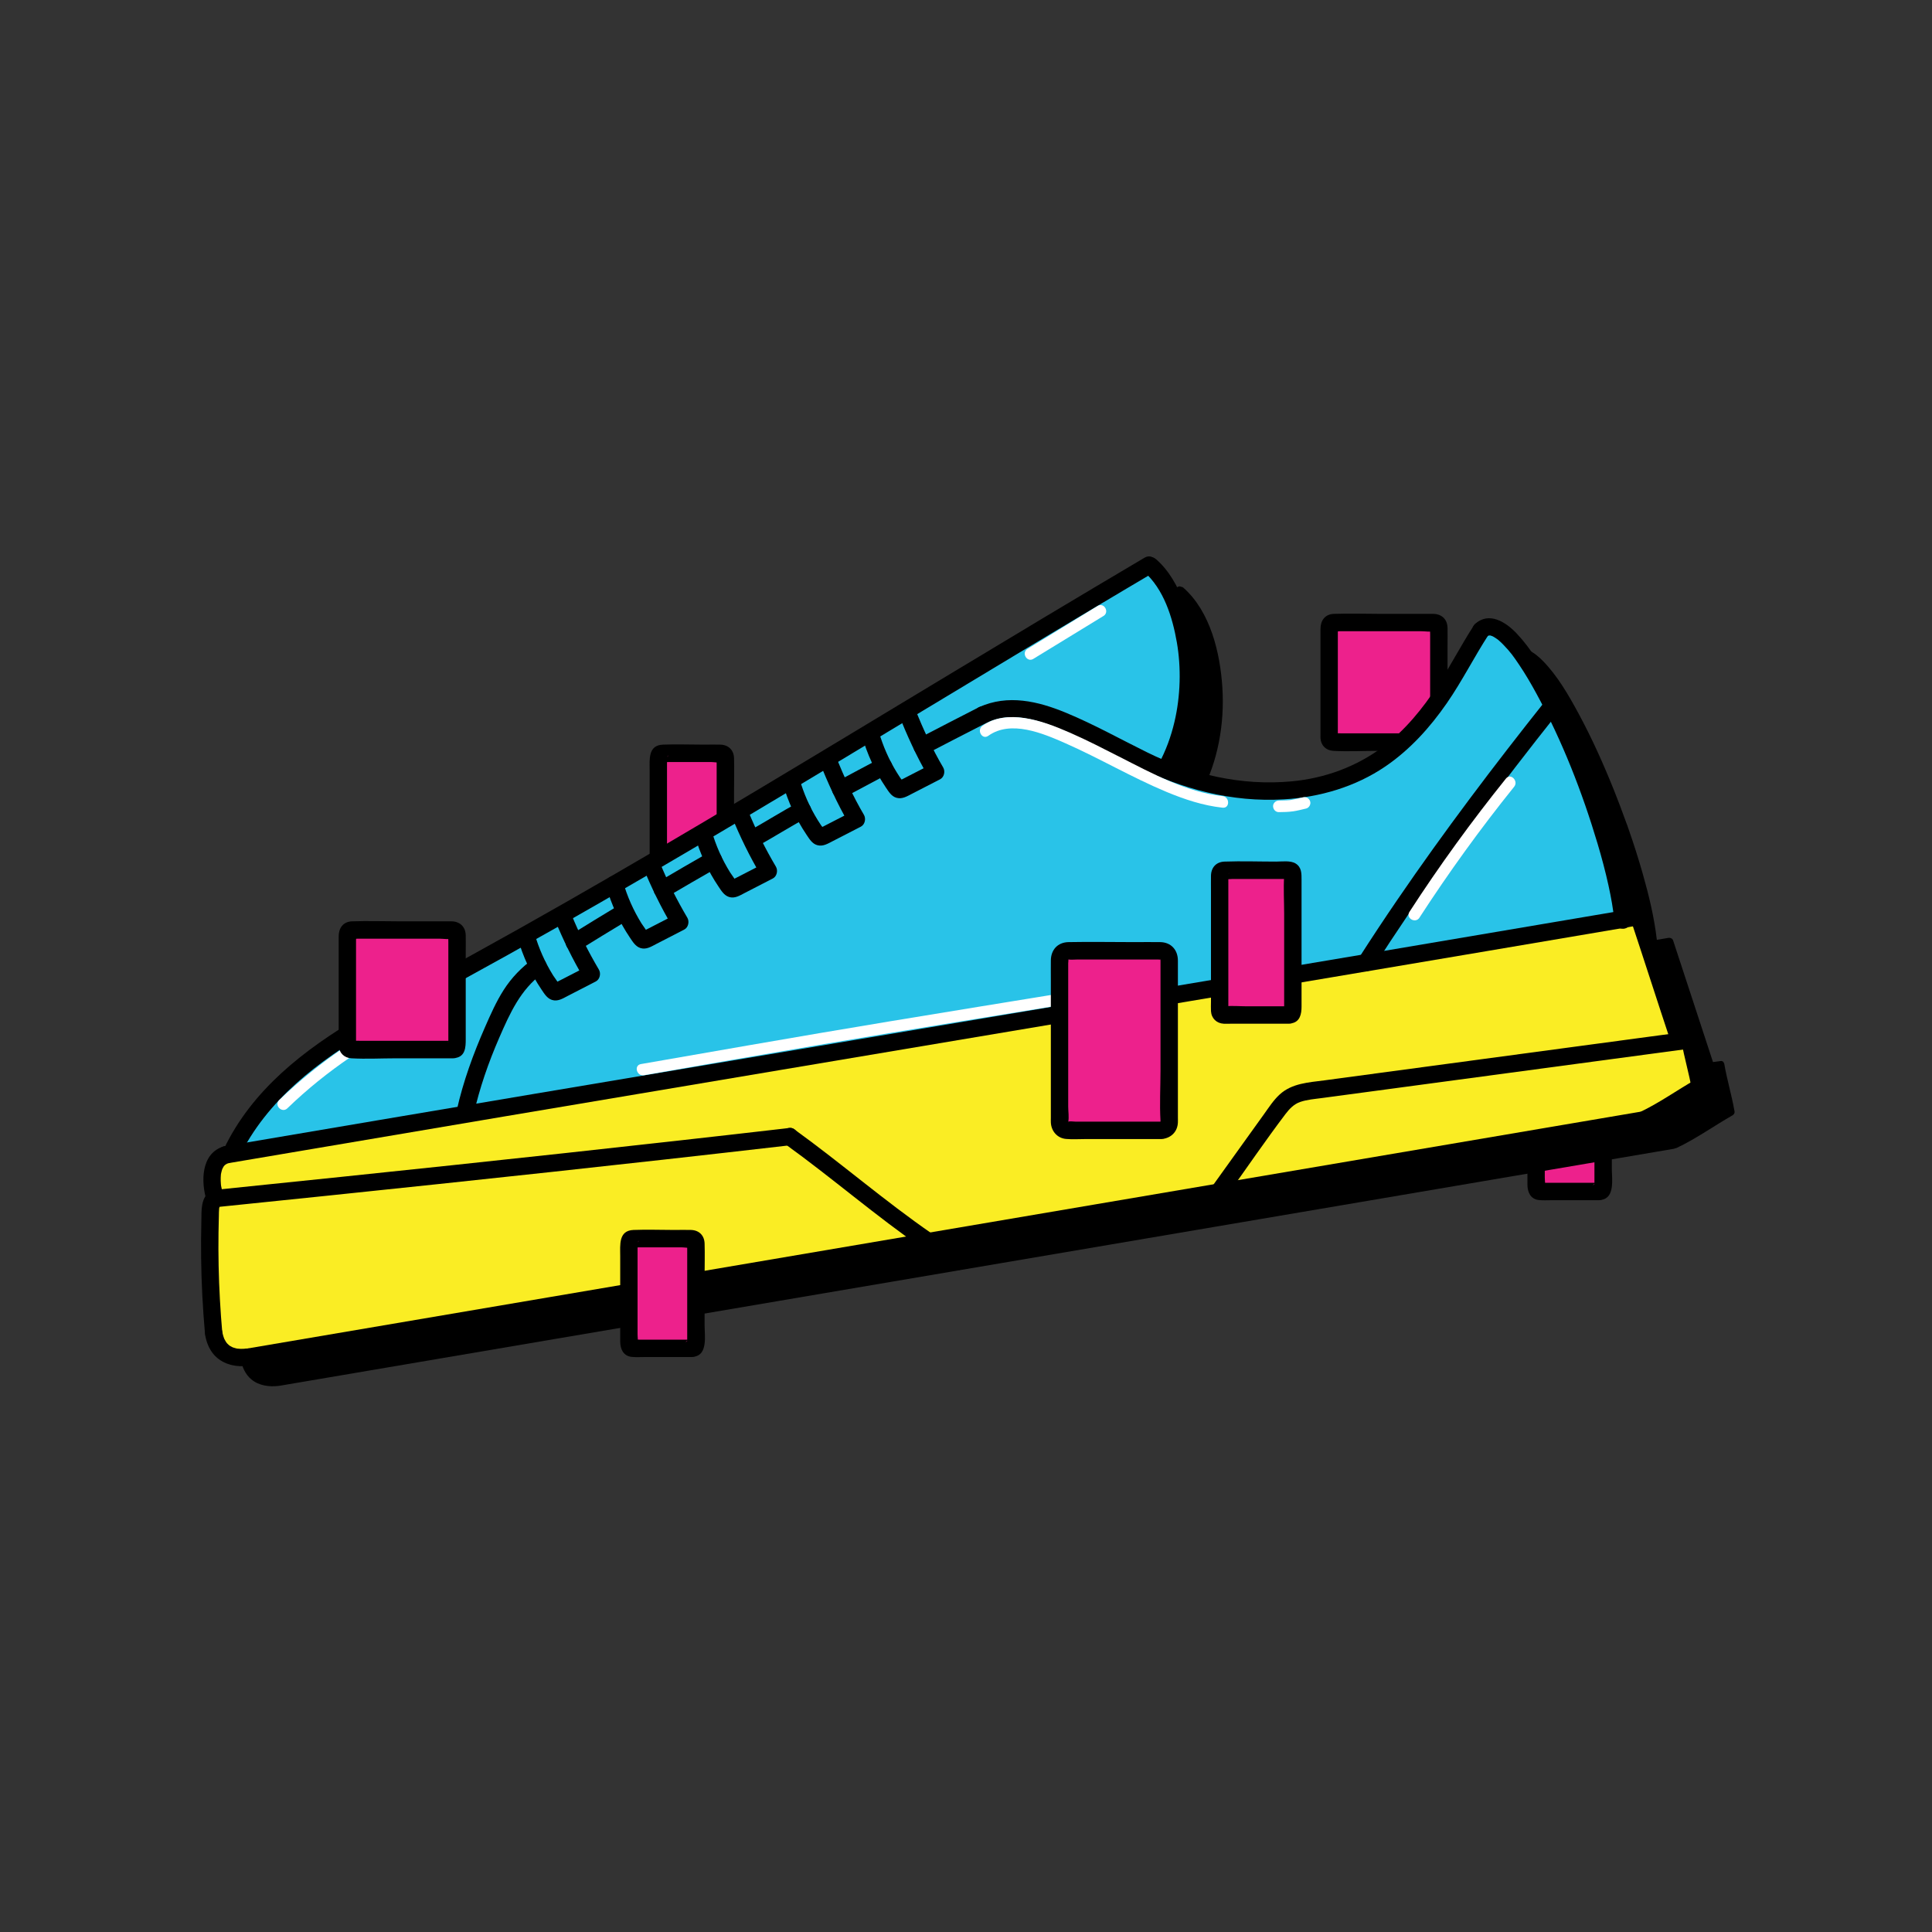
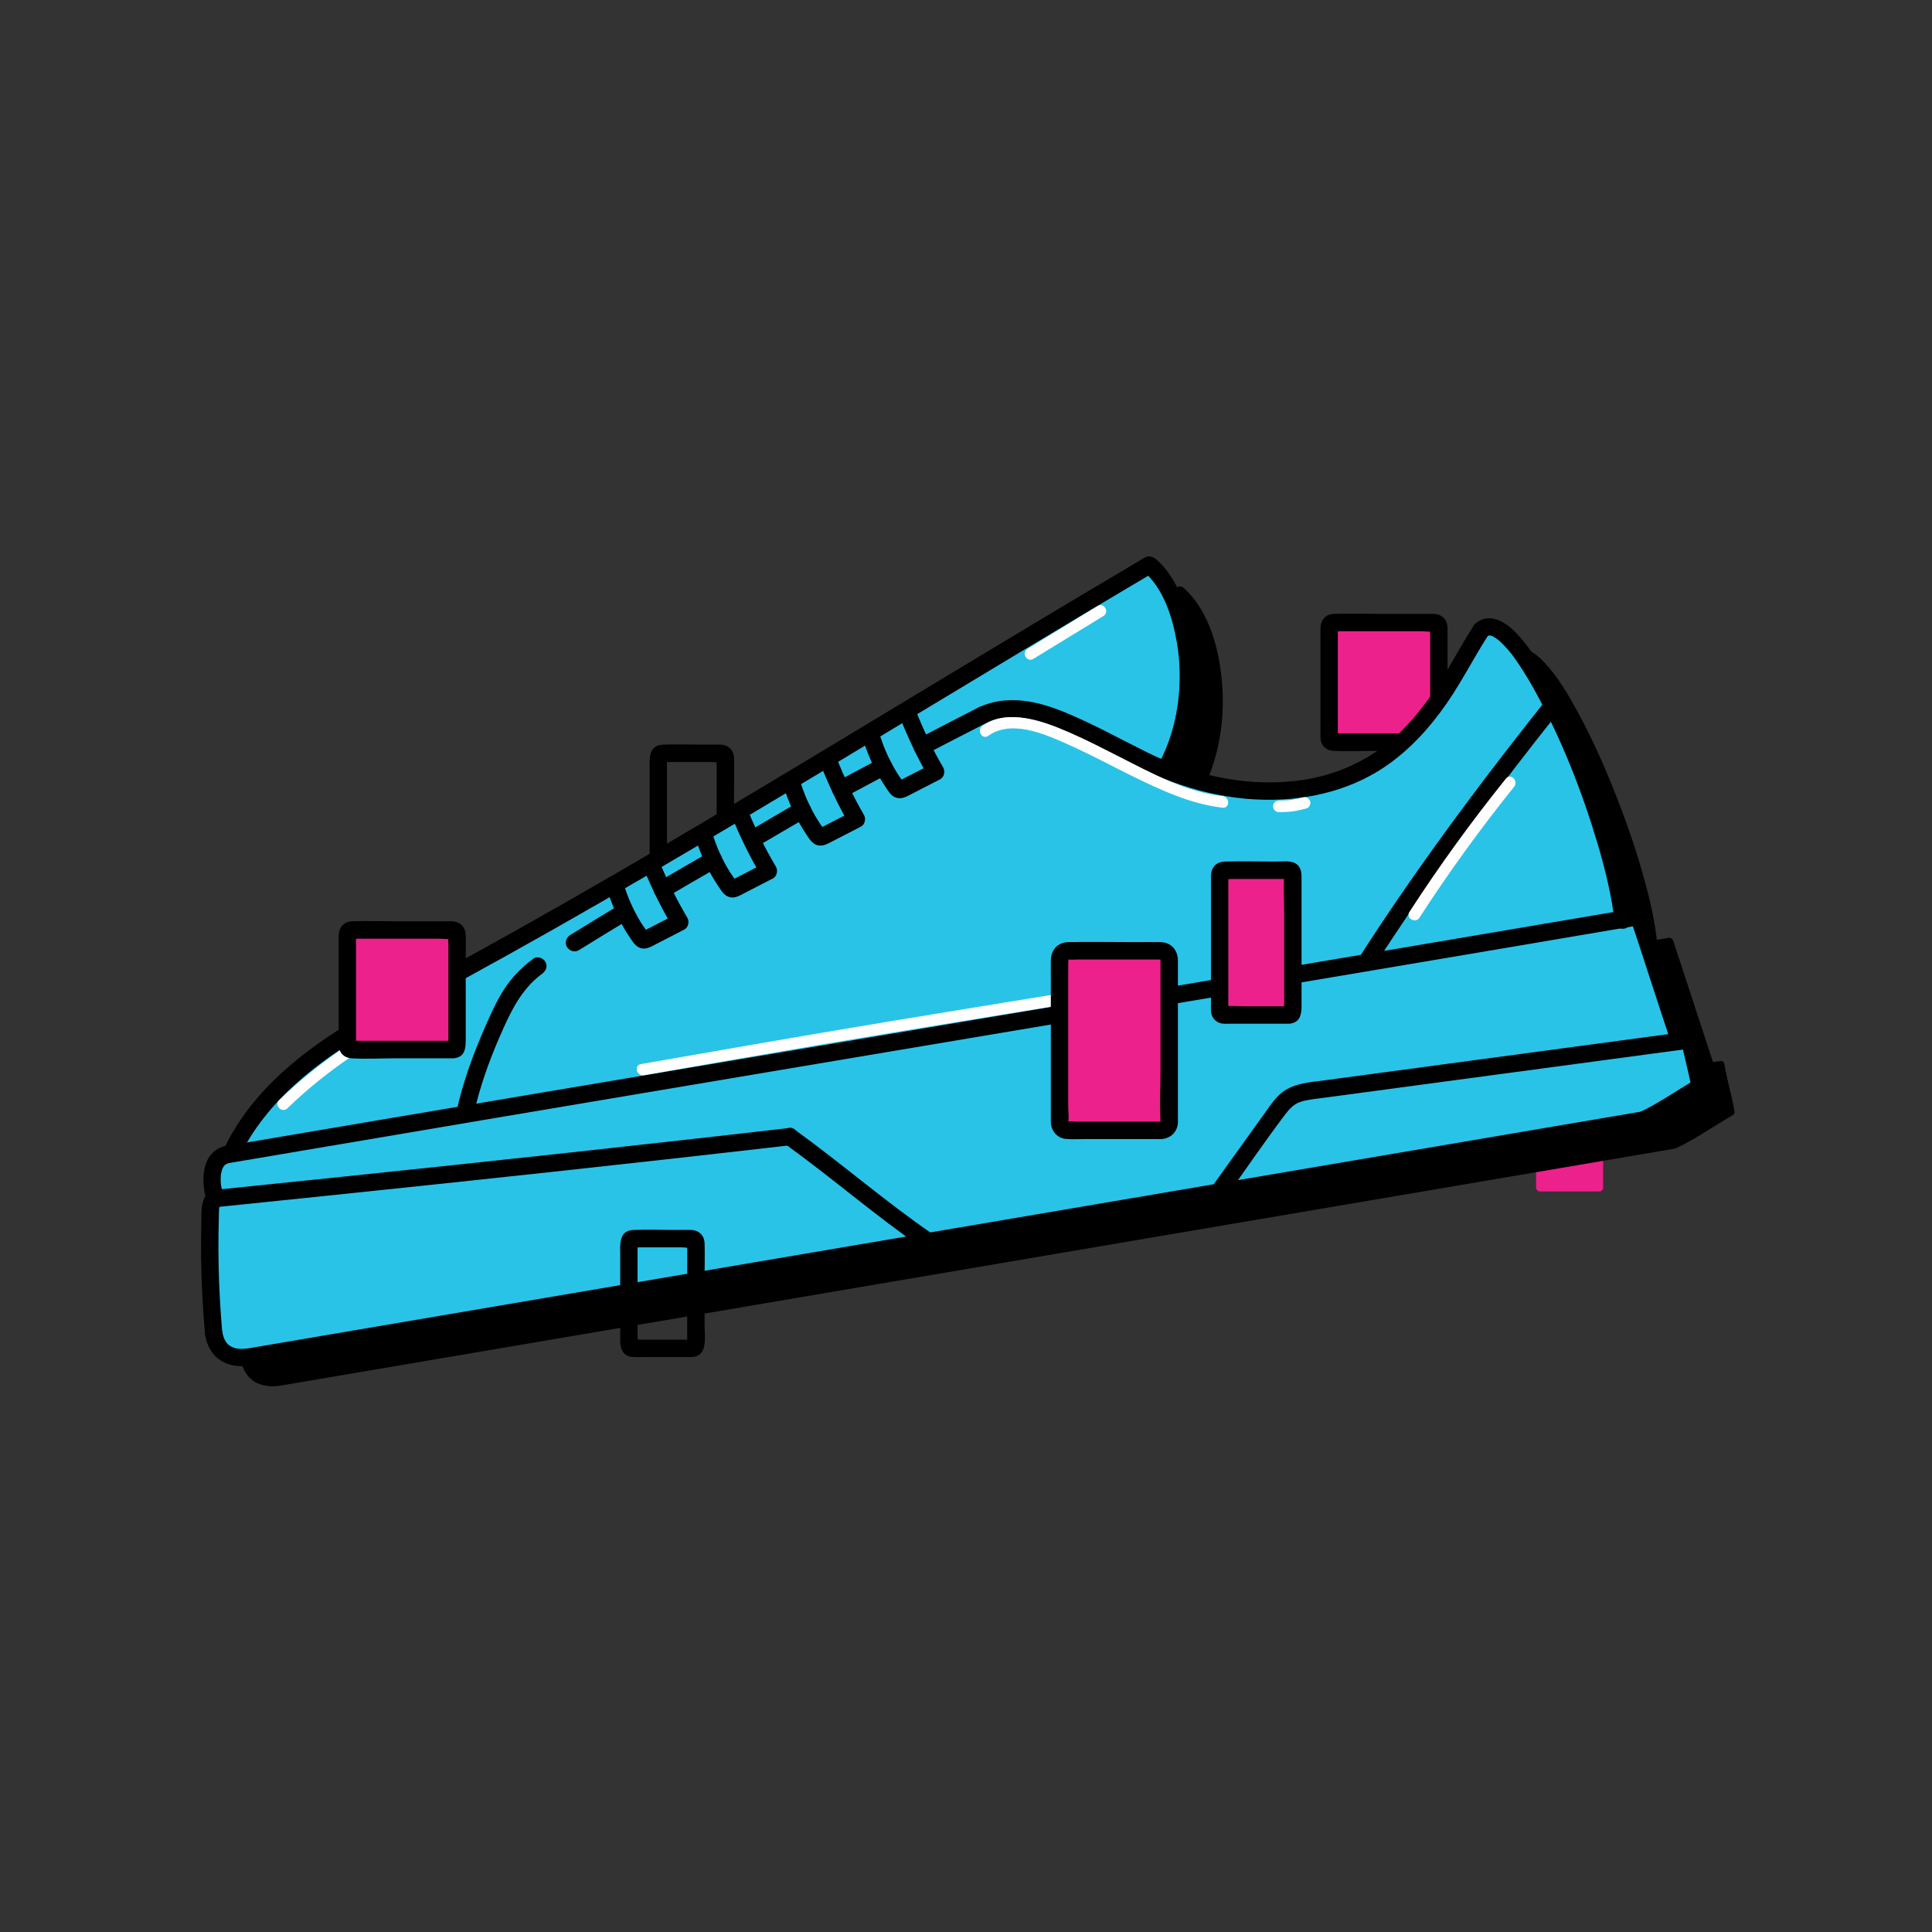
<svg xmlns="http://www.w3.org/2000/svg" id="Layer_1" viewBox="0 0 500 500">
  <rect x="0" y="0" width="500" height="500" fill="#333333" stroke="none" />
  <defs>
    <style>.cls-1{fill:#ed218c;}.cls-2{fill:#fff;}.cls-3{fill:#faed24;}.cls-4{fill:#29c3e8;}</style>
  </defs>
  <g>
    <rect class="cls-1" x="397.54" y="279.97" width="17.34" height="28.38" rx="1" ry="1" />
-     <path d="m413.88,306.11c-2.76,0-5.52,0-8.29,0h-5.39c-.43,0-.91-.07-1.34,0-1.01.16.84,1.52.93,1.14.18-.74,0-1.75,0-2.51v-4.67c0-3.94,0-7.87,0-11.81v-4.67c0-.53,0-1.05,0-1.58,0-.22.1-.73,0-.93-.13-.26,1.26-1.36-.62.52-1.3,1.3-.79.51-.44.62.4.13,1.06,0,1.48,0h5.15c1.93,0,3.87,0,5.8,0,.73,0,2.02.26,2.72,0l-1.24-1.25v.02s0,.06,0,.08c-.02.1,0,.22,0,.32-.03.44,0,.89,0,1.32v4.22c0,4.37,0,8.75,0,13.12v5.12c0,.53,0,1.06,0,1.59,0,.13-.02.3,0,.43.12.65-1.29-.71.65-1.02-1.2.19-1.87,1.69-1.57,2.77.35,1.28,1.56,1.77,2.77,1.57,3.5-.57,2.65-5.49,2.65-8.01v-12.63c0-2.88.09-5.78,0-8.66-.07-2.07-1.42-3.42-3.5-3.49-1.43-.05-2.86,0-4.29,0-3.53,0-7.09-.14-10.62,0-3.91.15-3.43,3.94-3.43,6.7,0,7.4,0,14.79,0,22.19,0,1.9.8,3.73,2.95,3.96,1.1.12,2.23.04,3.33.04h11.43c.29,0,.58,0,.88,0,2.9,0,2.9-4.5,0-4.5Z" />
  </g>
  <g>
    <rect class="cls-1" x="343.97" y="161.09" width="28.38" height="30.94" rx="1" ry="1" />
    <path d="m371.36,189.79c-8,0-16,0-23.99,0-.62,0-1.27-.05-1.89,0-.11,0-.31-.05-.41,0-.44.22,1.32.99,1.16,1.2.11-.15,0-.83,0-1.01v-2.14c0-4.91,0-9.82,0-14.73v-6.94c0-.83,0-1.67,0-2.5,0-.38.13-1,0-1.36s.7-.89-.62.43c-1.1,1.1-.79.53-.38.62.45.1,1.05,0,1.51,0h5.99c5.01,0,10.01,0,15.02,0,1.08,0,2.49.25,3.54,0-.79.18-1.08-2.06-1.17-.82-.04.54,0,1.1,0,1.65,0,8.73,0,17.45,0,26.18,0,.16-.03.35,0,.51.11.69-1.07-.71.65-.99-1.2.19-1.87,1.69-1.57,2.77.35,1.28,1.56,1.77,2.77,1.57,2.55-.41,2.65-2.79,2.65-4.79v-6.22c0-5.4,0-10.8,0-16.2,0-1.52.04-3.05,0-4.57-.06-2.23-1.57-3.58-3.75-3.58h-13.31c-4.12,0-8.26-.15-12.38,0-2.31.09-3.44,1.76-3.44,3.9v5.15c0,5.47,0,10.94,0,16.41v5.68c0,.34-.02.69,0,1.03.11,1.87,1.42,3.17,3.29,3.28,3.82.22,7.72,0,11.54,0h13.97c.28,0,.56,0,.84,0,2.9,0,2.9-4.5,0-4.5Z" />
  </g>
  <g>
-     <rect class="cls-1" x="170.37" y="194.97" width="17.34" height="28.38" rx="1" ry="1" />
    <path d="m186.71,221.1c-2.76,0-5.52,0-8.29,0h-5.39c-.43,0-.91-.07-1.34,0-1.01.16.84,1.52.93,1.14.18-.74,0-1.75,0-2.51v-4.67c0-3.94,0-7.87,0-11.81v-4.67c0-.53,0-1.05,0-1.58,0-.22.1-.73,0-.93-.13-.26,1.26-1.36-.62.52-1.3,1.3-.79.51-.44.62.4.13,1.06,0,1.48,0h5.15c1.93,0,3.87,0,5.8,0,.73,0,2.02.26,2.72,0l-1.24-1.25v.02s0,.06,0,.08c-.02.1,0,.22,0,.32-.03.44,0,.89,0,1.32v4.22c0,4.37,0,8.75,0,13.12v5.12c0,.53,0,1.06,0,1.59,0,.13-.02.3,0,.43.12.65-1.29-.71.65-1.02-1.2.19-1.87,1.69-1.57,2.77.35,1.28,1.56,1.77,2.77,1.57,3.5-.57,2.65-5.49,2.65-8.01v-12.63c0-2.88.09-5.78,0-8.66-.07-2.07-1.42-3.42-3.5-3.49-1.43-.05-2.86,0-4.29,0-3.53,0-7.09-.14-10.62,0-3.91.15-3.43,3.94-3.43,6.7,0,7.4,0,14.79,0,22.19,0,1.9.8,3.73,2.95,3.96,1.1.12,2.23.04,3.33.04h11.43c.29,0,.58,0,.88,0,2.9,0,2.9-4.5,0-4.5Z" />
  </g>
  <path d="m448.87,287.5c-.71-4.1-1.93-8.08-2.63-12.18,0-.05-.04-.08-.06-.12-.09-.38-.38-.67-.89-.6-.66.09-1.31.18-1.97.26-3.47-10.48-6.84-20.99-10.32-31.47-.12-.37-.39-.56-.69-.63-.06-.02-.12-.03-.18-.04,0,0,0,0,0,0-.1-.01-.21-.03-.33,0-1,.17-2.01.34-3.01.51-.68-5.84-2.08-11.61-3.69-17.25-1.07-3.75-2.25-7.46-3.54-11.15-.25-.76-.51-1.49-.78-2.17-.99-2.75-2.01-5.48-3.1-8.19-2.72-6.77-5.71-13.46-9.19-19.88-2.55-4.71-5.35-9.57-9.1-13.45-2.22-2.3-5.85-4.99-8.81-2.29-.06.05-.08.11-.12.16-.01.01-.02.02-.03.03-.02.03-.03.05-.05.08-.01.03-.04.05-.05.08-3.23,5-5.95,10.31-9.2,15.3-3.98,6.12-8.68,11.88-14.55,16.28-16.09,12.06-37.56,11.41-55.69,4.43,4.33-8.31,6.04-17.89,5.46-27.2-.56-8.99-3.07-19.68-10.08-25.9-.17-.15-.35-.21-.54-.23-.26-.15-.58-.19-.92,0-34.1,20.15-67.89,40.83-101.89,61.14-12.06,7.2-24.16,14.35-36.32,21.39-.09.04-.17.08-.24.14-3.87,2.24-7.75,4.47-11.63,6.69-15.81,9.02-31.9,17.53-47.78,26.43-15.94,8.94-31.57,19.69-39.85,36.55-.27.05-.53.09-.8.13-5.05,1.45-4.97,7.73-3.81,11.97-1.35,1.51-1.11,3.82-1.16,5.78-.08,3.2-.11,6.39-.07,9.59.07,6.61.41,13.21.99,19.79,0,.04.02.07.03.11,0,.05,0,.1,0,.15.34,1.97,1.2,3.95,2.77,5.25,1.99,1.64,4.61,1.97,7.1,1.68.05,0,.1-.03.15-.04.04,0,.07.01.12,0,47.11-8.01,94.21-16.01,141.32-24.02,11.43-1.94,22.87-3.89,34.3-5.83.16.03.31-.01.45-.08,35.28-6,70.57-11.99,105.85-17.99,26.27-4.47,52.55-8.93,78.83-13.4.13-.02.23-.07.33-.13.14,0,.28-.03.42-.1,5.07-2.39,9.65-5.71,14.52-8.47.02-.01.03-.03.05-.05.05-.03.09-.07.13-.11.25-.24.33-.54.27-.83,0-.04,0-.08,0-.12Z" />
  <g>
    <path class="cls-4" d="m55.37,342.83c-.34-12.99-2.71-25.66.21-32.63.59-1.41-2.27-6.2.76-9.95,1.6-1.98,3-1.83,4.58-3.83,1.47-1.86,11.32-17.72,26.03-26.8,31.5-19.45,63.78-33.94,97.67-56.04,8.4-5.48,30.71-17.67,50.05-29.43,31.46-19.12,61.89-38.65,62.69-37.89,17.18,16.42,8.27,43.05,4.47,52.53,11.32,4.61,16.02,5.32,25.94,6.17,8.67.74,33.56.11,52.73-36.93.98-1.89,2.55-5.65,4.6-6.2,4.59-1.23,8.83,5.87,11.27,9.94,6.23,10.38,10.21,21.16,15.69,32.61,4.63,9.66,7.2,33.6,8.64,33.16,5.71-1.74,5.07,5.8,6.67,9.45,3.35,7.63,3.44,14.2,6.97,22.2,1.03.07,1.98-.15,3.01-.08.89,2.7.67,5.18,1.23,7.24s2.57,2.82,1.26,4.73c-.97,1.41-6.6,4.36-8.93,5.7-3.88,2.23-2.89,1.68-5.97,3.12l-362.4,61.42c-4.04-1.01-7.04-2.39-7.2-8.5Z" />
-     <path class="cls-3" d="m430.94,286.63c2.33-1.34,7.96-4.28,8.93-5.7,1.3-1.91-.69-2.63-1.26-4.73-.56-2.06-.34-4.54-1.23-7.24-1.03-.07-1.98.15-3.01.08-3.53-7.99-3.62-14.57-6.97-22.2-1.43-3.26-1.08-9.6-5.06-9.69l-365.73,62.65c-.09.1-.17.18-.26.29-3.03,3.75-.17,8.54-.76,9.95-2.92,6.97-.55,19.63-.21,32.63.16,6.11,3.16,7.49,7.2,8.5l362.4-61.42c3.08-1.44,2.09-.89,5.97-3.12Z" />
    <g>
      <path d="m57.54,345.03c-.51-5.8-.84-11.61-.96-17.43-.06-2.87-.07-5.74-.03-8.61.02-1.39.05-2.79.09-4.18.02-.68,0-1.37.07-2.05.03-.31.33-.85,0-.61.99-.7,1.46-1.96.81-3.08-.57-.98-2.08-1.51-3.08-.81-2.56,1.82-2.26,4.96-2.33,7.77-.08,3.2-.1,6.39-.06,9.59.08,6.48.42,12.95.99,19.4.11,1.21.96,2.25,2.25,2.25,1.13,0,2.36-1.03,2.25-2.25h0Z" />
      <path d="m57.87,309.72c-.3-.95-.45-1.92-.66-2.89.15.7.03.2,0,.02-.01-.13-.03-.26-.04-.39-.02-.28-.04-.57-.05-.85-.02-.55.01-1.08.05-1.63.04-.51-.06.32-.02.09.03-.14.05-.29.08-.44.05-.24.11-.48.18-.72.03-.12.07-.23.11-.35.13-.37.07-.09-.05.09.14-.21.22-.46.36-.68.06-.1.14-.19.19-.29.07-.12-.37.43-.02.05.08-.09.16-.17.25-.25.16-.15.39-.22-.09.05.21-.12.4-.27.62-.39.38-.19.12.02-.08.02.14,0,.37-.13.51-.17,1.13-.32,1.95-1.6,1.57-2.77s-1.56-1.92-2.77-1.57c-6.09,1.75-6.06,9.31-4.48,14.25.36,1.12,1.58,1.96,2.77,1.57,1.12-.36,1.95-1.57,1.57-2.77h0Z" />
      <path d="m59.21,301.01c47.56-8.08,95.13-16.1,142.71-24.09,47.46-7.98,94.92-15.94,142.38-23.94,26.81-4.52,53.62-9.05,80.43-13.61,2.85-.48,1.64-4.82-1.2-4.34-47.56,8.08-95.13,16.1-142.71,24.09-47.46,7.98-94.92,15.94-142.38,23.94-26.81,4.52-53.62,9.05-80.43,13.61-2.85.48-1.64,4.82,1.2,4.34h0Z" />
      <path d="m421.96,237.8c3.55,10.69,6.98,21.41,10.53,32.1.91,2.74,5.25,1.56,4.34-1.2-3.55-10.69-6.98-21.41-10.53-32.1-.91-2.74-5.25-1.56-4.34,1.2h0Z" />
      <path d="m317.58,309.36c5.03-7.02,9.91-14.19,15.12-21.07,1.02-1.34,2.17-2.55,3.8-3.11,1.78-.61,3.71-.75,5.56-1,4.37-.59,8.75-1.18,13.12-1.76,17.49-2.35,34.98-4.7,52.48-7.05,9.9-1.33,19.8-2.66,29.7-3.99,1.2-.16,2.25-.92,2.25-2.25,0-1.09-1.04-2.41-2.25-2.25-17.99,2.42-35.97,4.83-53.96,7.25-9.08,1.22-18.15,2.44-27.23,3.66-4.46.6-8.91,1.2-13.37,1.8-4.12.55-8.44.73-11.65,3.69-1.6,1.47-2.81,3.38-4.07,5.13l-4.47,6.22c-2.98,4.15-5.96,8.3-8.93,12.45-.71.99-.17,2.51.81,3.08,1.13.66,2.37.18,3.08-.81h0Z" />
      <path d="m435.2,269.73c.71,4.1,1.93,8.08,2.63,12.18.2,1.16,1.69,1.92,2.77,1.57,1.25-.41,1.79-1.52,1.57-2.77-.71-4.1-1.93-8.08-2.63-12.18-.2-1.16-1.69-1.92-2.77-1.57-1.25.41-1.79,1.52-1.57,2.77h0Z" />
      <path d="m53.12,345.63c.38,2.17,1.38,4.38,3.1,5.8,2.25,1.87,5.15,2.39,8,2.05.62-.07,1.13-.2,1.59-.66.39-.39.68-1.03.66-1.59-.05-1.1-1-2.4-2.25-2.25-.65.08-1.31.12-1.96.1-.29,0-.58-.06-.87-.06.72.01.22.03.02,0-.11-.02-.22-.04-.33-.07-.25-.06-.49-.13-.73-.21-.18-.06-.64-.29.05.04-.09-.04-.18-.08-.27-.13-.21-.1-.4-.21-.6-.33-.11-.07-.21-.14-.31-.21-.32-.22.47.4.12.09-.16-.14-.32-.29-.47-.44-.07-.08-.15-.16-.22-.24-.06-.07-.33-.41-.05-.06s.01,0-.04-.07c-.06-.09-.12-.18-.17-.27-.11-.18-.22-.37-.31-.56-.05-.1-.09-.2-.14-.29-.16-.35.22.59.07.15-.07-.21-.15-.41-.21-.62-.14-.44-.24-.89-.32-1.35-.2-1.16-1.69-1.92-2.77-1.57-1.25.41-1.79,1.52-1.57,2.77h0Z" />
      <path d="m64.82,353.4c47.11-8.01,94.21-16.01,141.32-24.02,46.87-7.97,93.74-15.93,140.61-23.9,26.28-4.47,52.55-8.93,78.83-13.4,2.85-.48,1.64-4.82-1.2-4.34-47.11,8.01-94.21,16.01-141.32,24.02s-93.74,15.93-140.61,23.9c-26.28,4.47-52.55,8.93-78.83,13.4-2.85.48-1.64,4.82,1.2,4.34h0Z" />
      <path d="m426.62,291.73c5.07-2.39,9.65-5.71,14.52-8.47,1.06-.6,1.42-2.04.81-3.08s-2.02-1.41-3.08-.81c-4.86,2.76-9.45,6.08-14.52,8.47-1.1.52-1.38,2.1-.81,3.08.66,1.13,1.98,1.33,3.08.81h0Z" />
      <path d="m61.82,299.61c7.25-14.98,20.55-25,34.6-33.21,7.54-4.4,15.29-8.43,22.95-12.61,8.12-4.44,16.21-8.95,24.26-13.51,16.04-9.09,31.94-18.41,47.78-27.84s32.32-19.39,48.45-29.12c17.24-10.4,34.48-20.79,51.8-31.06,2.28-1.35,4.56-2.7,6.84-4.05,2.49-1.47.23-5.36-2.27-3.89-17.65,10.43-35.23,20.99-52.79,31.58-16.35,9.86-32.69,19.75-49.08,29.54s-31.85,18.89-47.94,28.07c-8.08,4.61-16.19,9.17-24.34,13.66s-15.83,8.51-23.67,12.91c-14.36,8.05-28.63,17.52-37.48,31.79-1.1,1.77-2.09,3.59-2.99,5.46-.53,1.09-.3,2.43.81,3.08.99.58,2.55.29,3.08-.81h0Z" />
      <path d="m296.04,147.93c5.14,4.53,7.39,11.77,8.53,18.32s.96,13.91-.63,20.61c-.89,3.77-2.21,7.4-4.05,10.8-1.38,2.55,2.51,4.82,3.89,2.27,7.12-13.16,8.02-30.19,2.58-44.11-1.61-4.13-3.77-8.11-7.14-11.07-2.17-1.91-5.36,1.26-3.18,3.18h0Z" />
      <path d="m239.77,195.09c5.27-2.75,10.56-5.47,15.86-8.18,1.08-.55,1.4-2.07.81-3.08-.64-1.1-1.99-1.36-3.08-.81-5.3,2.71-10.58,5.43-15.86,8.18-1.08.56-1.4,2.07-.81,3.08.64,1.09,2,1.37,3.08.81h0Z" />
      <path d="m218.73,206.22c3.68-1.98,7.36-3.94,11.05-5.89,1.04-.55,1.45-2.09.81-3.08-.68-1.06-1.96-1.4-3.08-.81-3.69,1.95-7.38,3.91-11.05,5.89-1.04.56-1.45,2.08-.81,3.08.68,1.05,1.97,1.4,3.08.81h0Z" />
      <path d="m196.2,218.89c4.22-2.37,8.33-4.95,12.58-7.27,1.03-.57,1.45-2.08.81-3.08s-1.97-1.41-3.08-.81c-4.25,2.33-8.36,4.9-12.58,7.27-1.03.58-1.46,2.07-.81,3.08s1.98,1.42,3.08.81h0Z" />
      <path d="m172.56,232.15c4.38-2.58,8.77-5.13,13.18-7.65,1.02-.58,1.46-2.06.81-3.08s-1.98-1.43-3.08-.81c-4.41,2.52-8.8,5.07-13.18,7.65-1.01.6-1.47,2.05-.81,3.08s1.99,1.45,3.08.81h0Z" />
      <path d="m149.81,245.9c4.11-2.55,8.23-5.07,12.36-7.56,1.01-.61,1.47-2.05.81-3.08s-2-1.46-3.08-.81c-4.14,2.49-8.26,5.02-12.36,7.56-1,.62-1.48,2.04-.81,3.08s2.01,1.47,3.08.81h0Z" />
      <path d="m122.57,288.43c1.54-6.83,3.84-13.45,6.63-19.86s5.51-12.45,11.13-16.59c.98-.72,1.47-1.95.81-3.08-.56-.96-2.09-1.53-3.08-.81-3.07,2.27-5.64,4.88-7.7,8.1-1.95,3.05-3.41,6.38-4.86,9.68-3.03,6.91-5.61,13.99-7.27,21.36-.63,2.82,3.7,4.03,4.34,1.2h0Z" />
      <path d="m255.63,186.91c6.32-2.88,13.4-.5,19.41,2.04,6.44,2.72,12.52,6.11,18.76,9.24,11.99,6.01,25,9.49,38.48,8.68,9.32-.56,18.48-3.23,26.23-8.5,6.39-4.35,11.57-10.09,15.95-16.42,3.95-5.71,7.05-11.93,10.83-17.75,1.58-2.43-2.31-4.69-3.89-2.27-3.29,5.05-6.03,10.44-9.32,15.5-3.86,5.93-8.49,11.63-14.17,15.86-6.91,5.15-15.02,8.12-23.6,8.92-13.01,1.22-25.77-1.75-37.43-7.5-6.98-3.44-13.73-7.23-20.94-10.22-7.28-3.02-15.1-4.88-22.59-1.46-1.11.5-1.38,2.11-.81,3.08.66,1.14,1.97,1.31,3.08.81h0Z" />
      <path d="m384.93,164.66c.37-.34.07-.04-.04.02.12-.06.22-.17.35-.21.46-.16-.46.1-.13.05.09-.01.34-.06.42-.11.2-.12-.67.09-.08.03.12-.01.25.04.36.02-.58.09-.45-.11-.14,0,.16.05.36.12.52.16.4.07-.47-.28,0,0,.13.08.27.13.4.21.34.19.65.42.97.64.4.27-.35-.32.13.1.14.13.29.24.43.37.36.32.71.66,1.04,1.01,1.77,1.83,2.59,3,4.02,5.13,1.6,2.38,3.05,4.86,4.42,7.38,6.7,12.29,11.88,25.54,15.87,38.95,1.05,3.54,2.01,7.12,2.8,10.73.69,3.16,1.23,6.15,1.5,8.98.12,1.21.95,2.25,2.25,2.25,1.13,0,2.37-1.03,2.25-2.25-.61-6.39-2.11-12.68-3.86-18.84-2.07-7.29-4.58-14.47-7.4-21.51s-5.76-13.62-9.27-20.12c-2.61-4.83-5.48-9.77-9.29-13.77-2.76-2.9-7.12-5.69-10.7-2.39-2.14,1.96,1.05,5.14,3.18,3.18h0Z" />
      <path d="m55.58,312.45c19.37-1.98,38.73-3.99,58.1-6.04,19.39-2.05,38.78-4.15,58.16-6.31,10.85-1.21,21.69-2.44,32.53-3.69,1.21-.14,2.25-.93,2.25-2.25,0-1.11-1.03-2.39-2.25-2.25-19.34,2.24-38.69,4.39-58.05,6.5s-38.78,4.16-58.18,6.18c-10.86,1.13-21.71,2.25-32.57,3.36-1.21.12-2.25.95-2.25,2.25,0,1.12,1.03,2.37,2.25,2.25h0Z" />
      <path d="m203.23,296.11c12.17,8.77,23.48,18.64,35.84,27.15,2.39,1.65,4.64-2.25,2.27-3.89-12.36-8.51-23.68-18.38-35.84-27.15-.99-.71-2.51-.17-3.08.81-.66,1.13-.18,2.37.81,3.08h0Z" />
-       <path d="m133.99,242.83c1.35,4.7,3.42,9.23,6.16,13.28.71,1.05,1.42,2.26,2.7,2.67,1.48.48,2.78-.36,4.05-1.02,2.43-1.25,4.85-2.5,7.28-3.75,1.08-.55,1.4-2.08.81-3.08-2.7-4.57-5.1-9.33-7.11-14.25-.46-1.12-1.5-1.92-2.77-1.57-1.07.29-2.03,1.64-1.57,2.77,2.16,5.29,4.66,10.41,7.57,15.32l.81-3.08c-1.97,1.02-3.95,2.03-5.92,3.05-.51.26-1.02.52-1.52.78-.21.11-.49.2-.68.35-.53.19-.44.29.27.3.31-.09.52-.03.64.17.04-.07-1.38-2.04-1.58-2.36-2.09-3.37-3.69-6.97-4.78-10.78-.8-2.78-5.14-1.6-4.34,1.2h0Z" />
      <path d="m156.88,229.4c1.35,4.7,3.42,9.23,6.16,13.28.71,1.05,1.42,2.26,2.7,2.67,1.48.48,2.78-.36,4.05-1.02,2.43-1.25,4.85-2.5,7.28-3.75,1.08-.55,1.4-2.08.81-3.08-2.7-4.57-5.1-9.33-7.11-14.25-.46-1.12-1.5-1.92-2.77-1.57-1.07.29-2.03,1.64-1.57,2.77,2.16,5.29,4.66,10.41,7.57,15.32l.81-3.08c-1.97,1.02-3.95,2.03-5.92,3.05-.51.26-1.02.52-1.52.78-.21.11-.49.2-.68.35-.53.19-.44.29.27.3.31-.09.52-.03.64.17.04-.07-1.38-2.04-1.58-2.36-2.09-3.37-3.69-6.97-4.78-10.78-.8-2.78-5.14-1.6-4.34,1.2h0Z" />
      <path d="m179.8,216.18c1.35,4.7,3.42,9.23,6.16,13.28.71,1.05,1.42,2.26,2.7,2.67,1.48.48,2.78-.36,4.05-1.02,2.43-1.25,4.85-2.5,7.28-3.75,1.08-.55,1.4-2.08.81-3.08-2.7-4.57-5.1-9.33-7.11-14.25-.46-1.12-1.5-1.92-2.77-1.57-1.07.29-2.03,1.64-1.57,2.77,2.16,5.29,4.66,10.41,7.57,15.32l.81-3.08c-1.97,1.02-3.95,2.03-5.92,3.05-.51.26-1.02.52-1.52.78-.21.11-.49.2-.68.35-.53.19-.44.29.27.3.31-.09.52-.03.64.17.04-.07-1.38-2.04-1.58-2.36-2.09-3.37-3.69-6.97-4.78-10.78-.8-2.78-5.14-1.6-4.34,1.2h0Z" />
      <path d="m202.58,202.76c1.35,4.69,3.4,9.19,6.13,13.24.73,1.08,1.47,2.37,2.81,2.73,1.48.41,2.75-.41,4.02-1.06,2.41-1.24,4.82-2.48,7.23-3.72,1.08-.55,1.4-2.07.81-3.08-2.83-4.8-5.15-9.9-7.25-15.05-.46-1.12-1.5-1.92-2.77-1.57-1.07.29-2.03,1.64-1.57,2.77,2.25,5.52,4.67,10.99,7.7,16.13l.81-3.08c-1.94,1-3.88,2-5.82,2.99-.53.27-1.06.54-1.59.82-.22.11-.51.21-.71.36l-.35.18,1.27.33c.05-.11-.72-1.03-.81-1.17-.3-.44-.59-.89-.87-1.35-2.06-3.33-3.63-6.9-4.71-10.67-.8-2.78-5.14-1.6-4.34,1.2h0Z" />
      <path d="m223.09,190.5c1.35,4.69,3.4,9.19,6.13,13.24.73,1.08,1.47,2.37,2.81,2.73,1.48.41,2.75-.41,4.02-1.06,2.41-1.24,4.82-2.48,7.23-3.72,1.08-.55,1.4-2.07.81-3.08-2.83-4.8-5.15-9.9-7.25-15.05-.46-1.12-1.5-1.92-2.77-1.57-1.07.29-2.03,1.64-1.57,2.77,2.25,5.52,4.67,10.99,7.7,16.13l.81-3.08c-1.94,1-3.88,2-5.82,2.99-.53.27-1.06.54-1.59.82-.22.11-.51.21-.71.36l-.35.18,1.27.33c.05-.11-.72-1.03-.81-1.17-.3-.44-.59-.89-.87-1.35-2.06-3.33-3.63-6.9-4.71-10.67-.8-2.78-5.14-1.6-4.34,1.2h0Z" />
      <path d="m355.5,250.27c11.41-17.83,23.81-35.01,36.72-51.79,3.62-4.7,7.28-9.37,10.98-14.02.76-.95.93-2.25,0-3.18-.78-.78-2.42-.96-3.18,0-13.34,16.78-26.3,33.89-38.39,51.59-3.41,4.99-6.75,10.03-10.01,15.13-1.57,2.45,2.33,4.71,3.89,2.27h0Z" />
    </g>
    <path class="cls-2" d="m367.35,237.49c7.59-11.7,15.76-23.02,24.51-33.88,1.2-1.49-.91-3.63-2.12-2.12-8.9,11.07-17.25,22.57-24.97,34.49-1.05,1.62,1.54,3.13,2.59,1.51h0Z" />
    <path class="cls-2" d="m74.37,286.83c10.22-9.89,21.91-17.56,34.62-23.87,1.73-.86.21-3.45-1.51-2.59-12.93,6.42-24.83,14.28-35.23,24.34-1.39,1.35.73,3.47,2.12,2.12h0Z" />
    <path class="cls-2" d="m267.42,170.52c6.05-3.7,12.11-7.41,18.16-11.11,1.64-1.01.14-3.6-1.51-2.59-6.05,3.7-12.11,7.41-18.16,11.11-1.64,1.01-.14,3.6,1.51,2.59h0Z" />
    <path class="cls-2" d="m255.77,190.43c5.83-4.19,14.19-.62,19.95,1.92,8.86,3.91,17.22,8.86,26.16,12.59,4.66,1.94,9.48,3.54,14.52,4.09,1.92.21,1.9-2.79,0-3-9.35-1.01-18.16-5.84-26.41-10.03-4.31-2.19-8.61-4.42-13.04-6.36-3.8-1.66-7.73-3.21-11.86-3.82-3.74-.55-7.68-.25-10.84,2.02-1.55,1.12-.06,3.72,1.51,2.59h0Z" />
    <path class="cls-2" d="m330.97,210.18c1.24-.01,2.47-.04,3.69-.21,1.13-.16,2.25-.46,3.36-.72.77-.18,1.29-1.1,1.05-1.85-.26-.8-1.03-1.24-1.85-1.05-1.09.25-2.18.53-3.29.71-.2.03.2-.03.2-.03-.05.01-.11.01-.16.02-.1.01-.2.02-.3.03-.23.02-.47.03-.7.05-.66.03-1.33.04-2,.05-.78,0-1.54.68-1.5,1.5s.66,1.51,1.5,1.5h0Z" />
    <path class="cls-2" d="m166.67,278.27c14.93-2.61,29.86-5.22,44.8-7.76,12.32-2.1,24.65-4.13,36.98-6.15,10.08-1.65,20.17-3.29,30.26-4.93,1.9-.31,1.09-3.2-.8-2.89-15.86,2.58-31.71,5.15-47.56,7.77-12.08,2-24.15,4.06-36.21,6.15-9.42,1.63-18.85,3.28-28.27,4.92-1.9.33-1.09,3.22.8,2.89h0Z" />
  </g>
  <g>
    <rect class="cls-1" x="315.64" y="225.23" width="18.94" height="37.45" rx="1" ry="1" />
    <path d="m333.58,260.43c-3.64,0-7.29,0-10.93,0-1.82,0-3.75-.19-5.56,0-.09,0-.34-.05-.41,0,.21-.13,1,1.56,1.21,1.17.1-.19,0-.72,0-.93,0-8.56,0-17.13,0-25.69v-5.69c0-.62,0-1.24,0-1.86,0-.26.11-.81,0-1.05-.13-.29.98-1.13-.62.48-1.08,1.08-.77.52-.33.62.59.14,1.39,0,1.99,0h6.93c2.16,0,4.31,0,6.47,0,.35,0,.89.1,1.24,0-.58.18-1.06-1.85-1.23-1.15-.03.11,0,.26,0,.37-.21,3.22,0,6.51,0,9.73,0,8.25,0,16.5,0,24.74,0,1.19-.1-.55.65-.67-1.2.19-1.87,1.69-1.57,2.77.35,1.28,1.56,1.77,2.77,1.57,2.27-.37,2.65-2.45,2.65-4.32v-4.91c0-5.13,0-10.26,0-15.38v-12.55c0-1.59.04-3.22-1.52-4.2-1.34-.84-3.56-.5-5.06-.5-4.44,0-8.91-.16-13.35,0-2.2.08-3.48,1.56-3.51,3.69-.02,1.32,0,2.65,0,3.98v28.55c0,.82-.05,1.66,0,2.48.12,1.88,1.44,3.16,3.31,3.26.54.03,1.1,0,1.64,0h14.12c.37,0,.75,0,1.12,0,2.9,0,2.9-4.5,0-4.5Z" />
  </g>
  <g>
    <rect class="cls-1" x="89.89" y="240.67" width="28.38" height="30.94" rx="1" ry="1" />
    <path d="m117.27,269.36c-8,0-16,0-23.99,0-.62,0-1.27-.05-1.89,0-.11,0-.31-.05-.41,0-.44.22,1.32.99,1.16,1.2.11-.15,0-.83,0-1.01v-2.14c0-4.91,0-9.82,0-14.73v-6.94c0-.83,0-1.67,0-2.5,0-.38.13-1,0-1.36s.7-.89-.62.43c-1.1,1.1-.79.53-.38.62.45.1,1.05,0,1.51,0h5.99c5.01,0,10.01,0,15.02,0,1.08,0,2.49.25,3.54,0-.79.18-1.08-2.06-1.17-.82-.04.54,0,1.1,0,1.65v26.18c0,.16-.03.35,0,.51.11.69-1.07-.71.65-.99-1.2.19-1.87,1.69-1.57,2.77.35,1.28,1.56,1.77,2.77,1.57,2.55-.41,2.65-2.79,2.65-4.79v-6.22c0-5.4,0-10.8,0-16.2,0-1.52.04-3.05,0-4.57-.06-2.23-1.57-3.58-3.75-3.58h-13.31c-4.12,0-8.26-.15-12.38,0-2.31.09-3.44,1.76-3.44,3.9v5.15c0,5.47,0,10.94,0,16.41v5.68c0,.34-.02.69,0,1.03.11,1.87,1.42,3.17,3.29,3.28,3.82.22,7.72,0,11.54,0,4.66,0,9.31,0,13.97,0h.84c2.9,0,2.9-4.5,0-4.5Z" />
  </g>
  <g>
    <rect class="cls-1" x="274.2" y="246.07" width="28.38" height="46.46" rx="2" ry="2" />
    <path d="m300.58,290.28c-4.6,0-9.2,0-13.8,0-2.8,0-5.61,0-8.41,0-.58,0-1.44-.16-2,0-.31.09.09,0,0,.03.23-.07,0,.42.08.06.26-1.19,0-2.74,0-3.95v-7.81c0-6.44,0-12.88,0-19.32v-7.58c0-.8,0-1.61,0-2.41,0-.28.12-.91,0-1.16.08.17-.52.1.07.18.74.1,1.56,0,2.31,0h8.69c3.07,0,6.14,0,9.21,0h2.95c.21,0,.53.06.74,0,.31-.09-.07.02,0-.03-.23.17.02-.45-.08-.06-.04.15,0,.37,0,.52v2c0,2.34,0,4.68,0,7.03,0,6.41,0,12.83,0,19.24,0,4.32-.26,8.73,0,13.04,0,.1-.04.32,0,.41s0-.16.25-.18c-1.21.1-2.25.96-2.25,2.25,0,1.14,1.03,2.35,2.25,2.25,2.42-.2,4.15-1.84,4.25-4.31.02-.42,0-.85,0-1.27v-6.32c0-6.7,0-13.41,0-20.11,0-4.72,0-9.44,0-14.17,0-2.75-1.74-4.74-4.57-4.79-2.22-.04-4.45,0-6.67,0-5.69,0-11.38-.11-17.07,0-2.8.05-4.54,1.99-4.57,4.73-.02,1.73,0,3.47,0,5.2,0,11.82,0,23.64,0,35.46,0,.42-.02.84,0,1.26.09,2.24,1.64,4.09,3.93,4.29,1.67.15,3.39.03,5.06.03,6.1,0,12.2,0,18.3,0h1.35c2.9,0,2.9-4.5,0-4.5Z" />
  </g>
  <g>
-     <rect class="cls-1" x="162.75" y="320.57" width="17.34" height="28.38" rx="1" ry="1" />
    <path d="m179.09,346.7c-2.76,0-5.52,0-8.29,0h-5.39c-.43,0-.91-.07-1.34,0-1.01.16.84,1.52.93,1.14.18-.74,0-1.75,0-2.51v-4.67c0-3.94,0-7.87,0-11.81v-4.67c0-.53,0-1.05,0-1.58,0-.22.1-.73,0-.93-.13-.26,1.26-1.36-.62.52-1.3,1.3-.79.51-.44.62.4.13,1.06,0,1.48,0h5.15c1.93,0,3.87,0,5.8,0,.73,0,2.02.26,2.72,0l-1.24-1.25v.02s0,.06,0,.08c-.02.1,0,.22,0,.32-.03.44,0,.89,0,1.32v4.22c0,4.37,0,8.75,0,13.12v5.12c0,.53,0,1.06,0,1.59,0,.13-.02.3,0,.43.12.65-1.29-.71.65-1.02-1.2.19-1.87,1.69-1.57,2.77.35,1.28,1.56,1.77,2.77,1.57,3.5-.57,2.65-5.49,2.65-8.01v-12.63c0-2.88.09-5.78,0-8.66-.07-2.07-1.42-3.42-3.5-3.49-1.43-.05-2.86,0-4.29,0-3.53,0-7.09-.14-10.62,0-3.91.15-3.43,3.94-3.43,6.7v22.19c0,1.9.8,3.73,2.95,3.96,1.1.12,2.23.04,3.33.04h11.43c.29,0,.58,0,.88,0,2.9,0,2.9-4.5,0-4.5Z" />
  </g>
</svg>